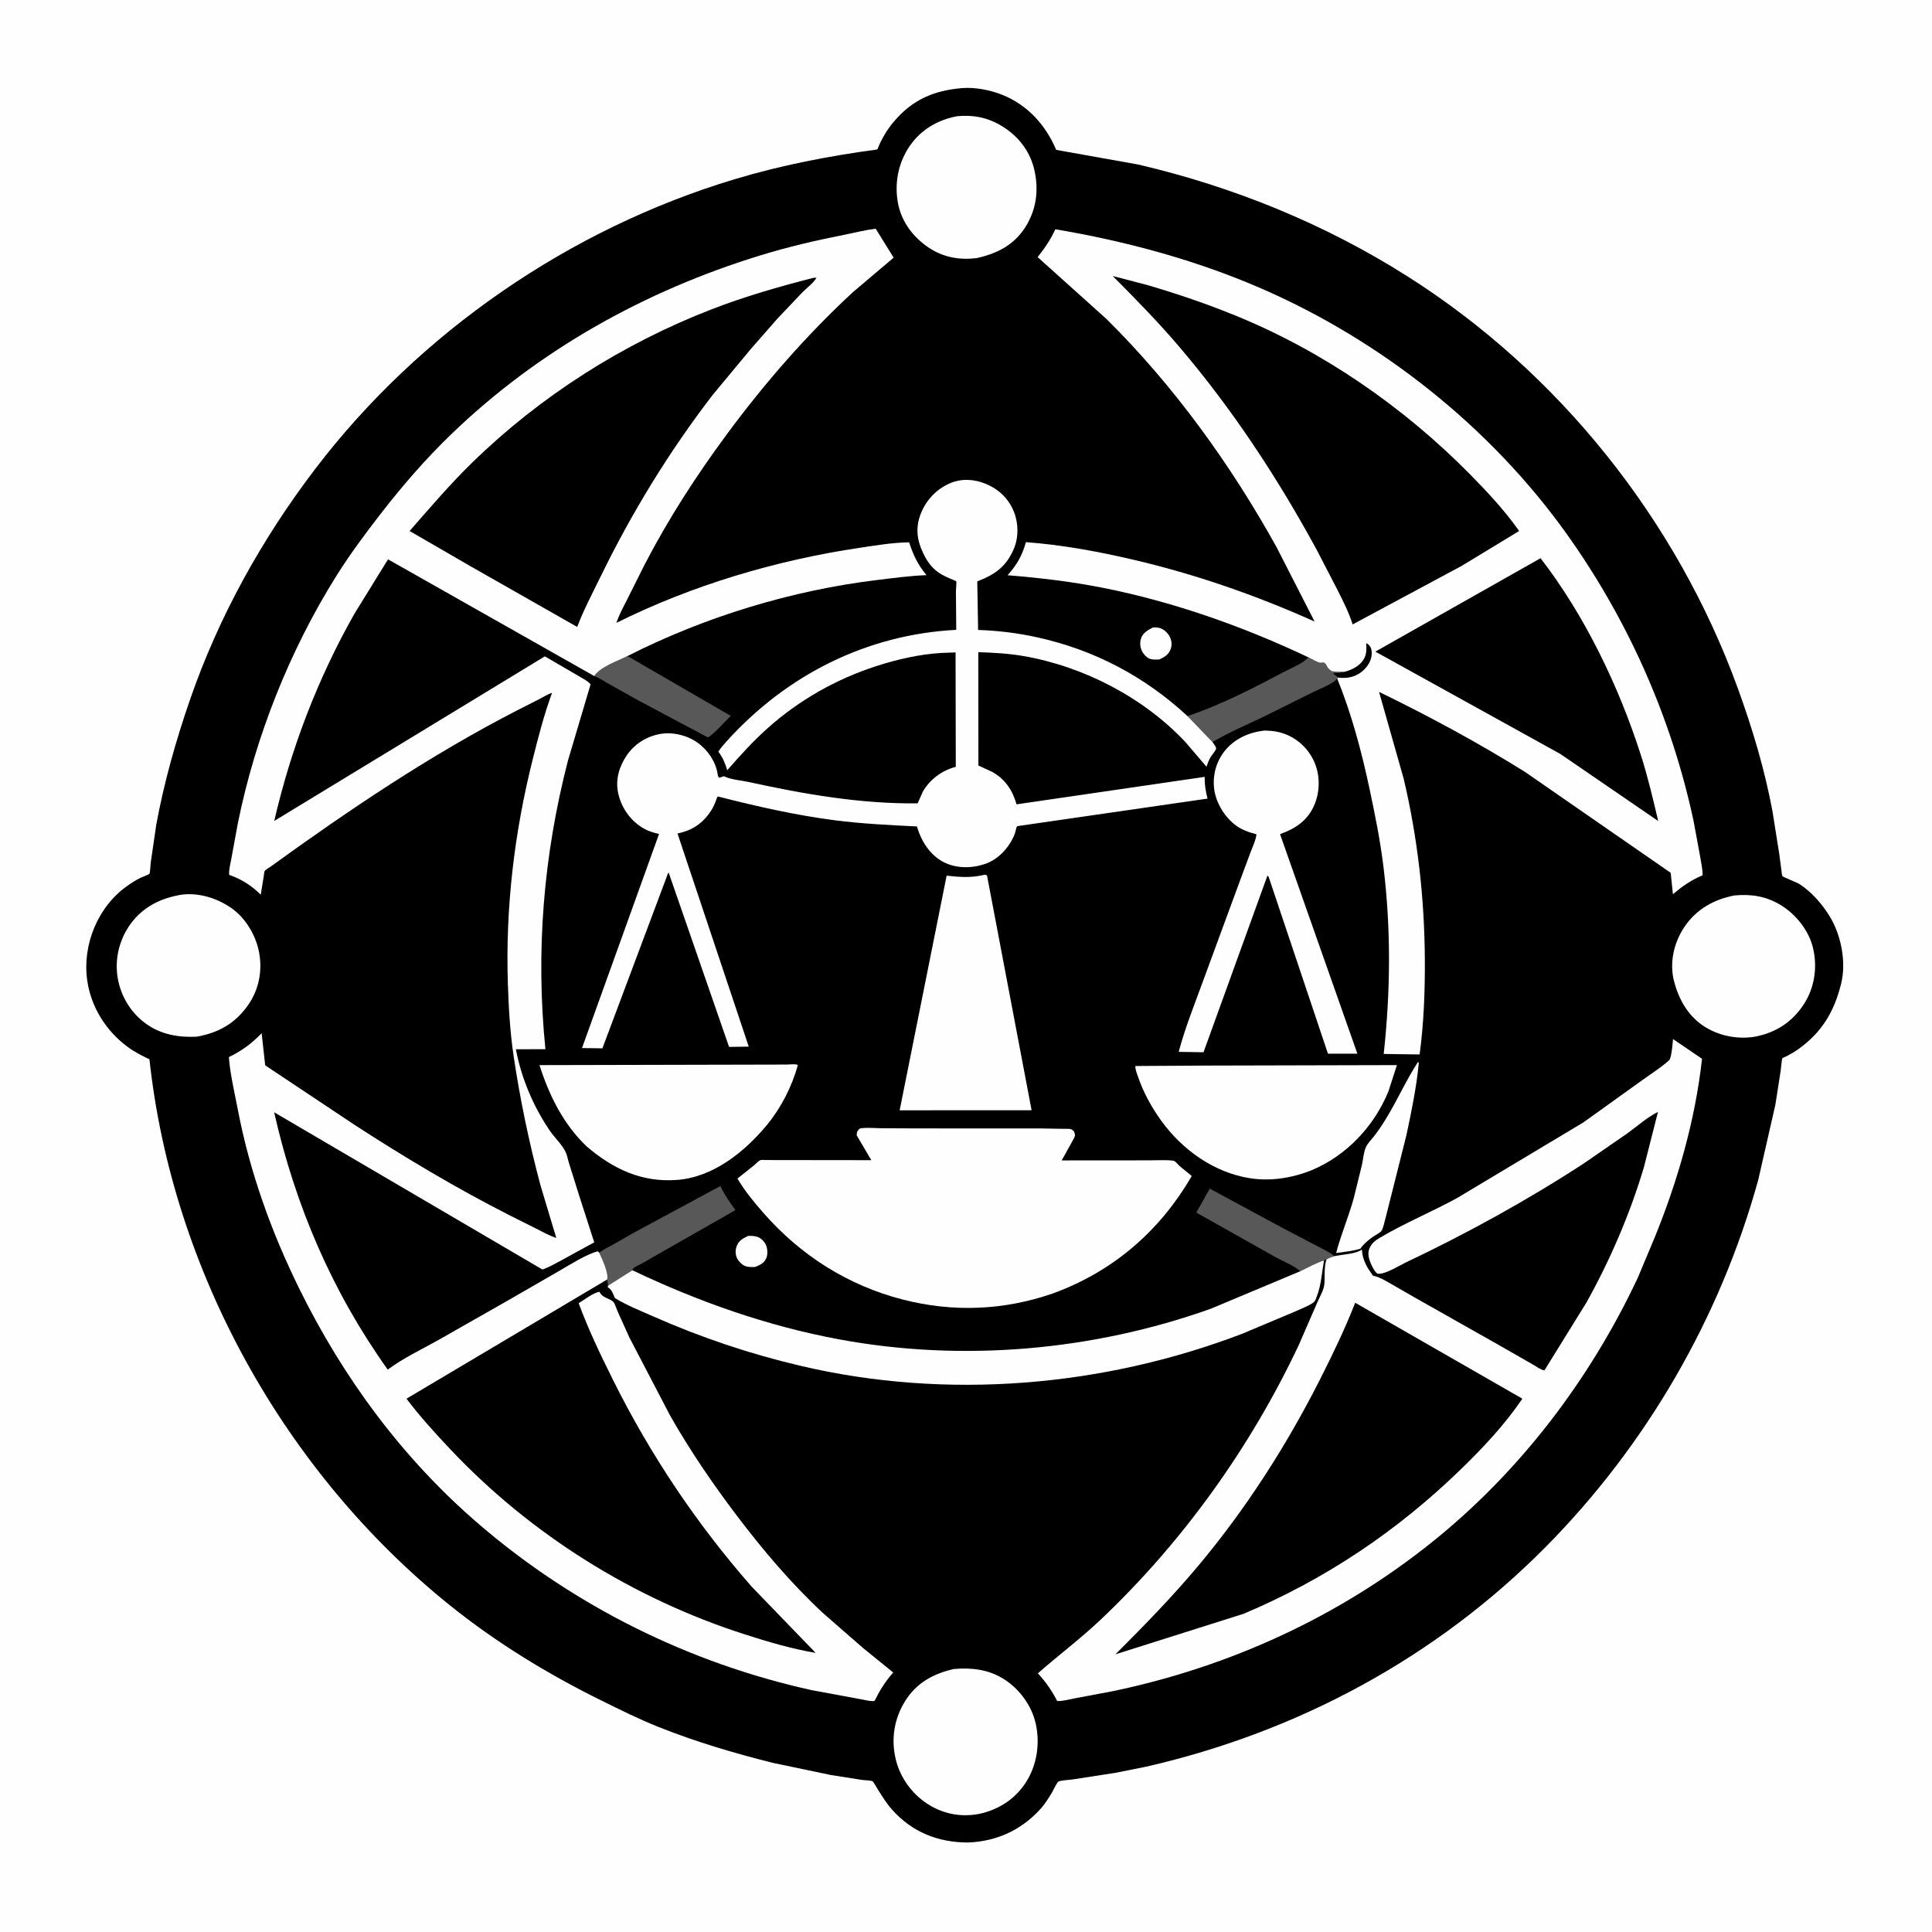
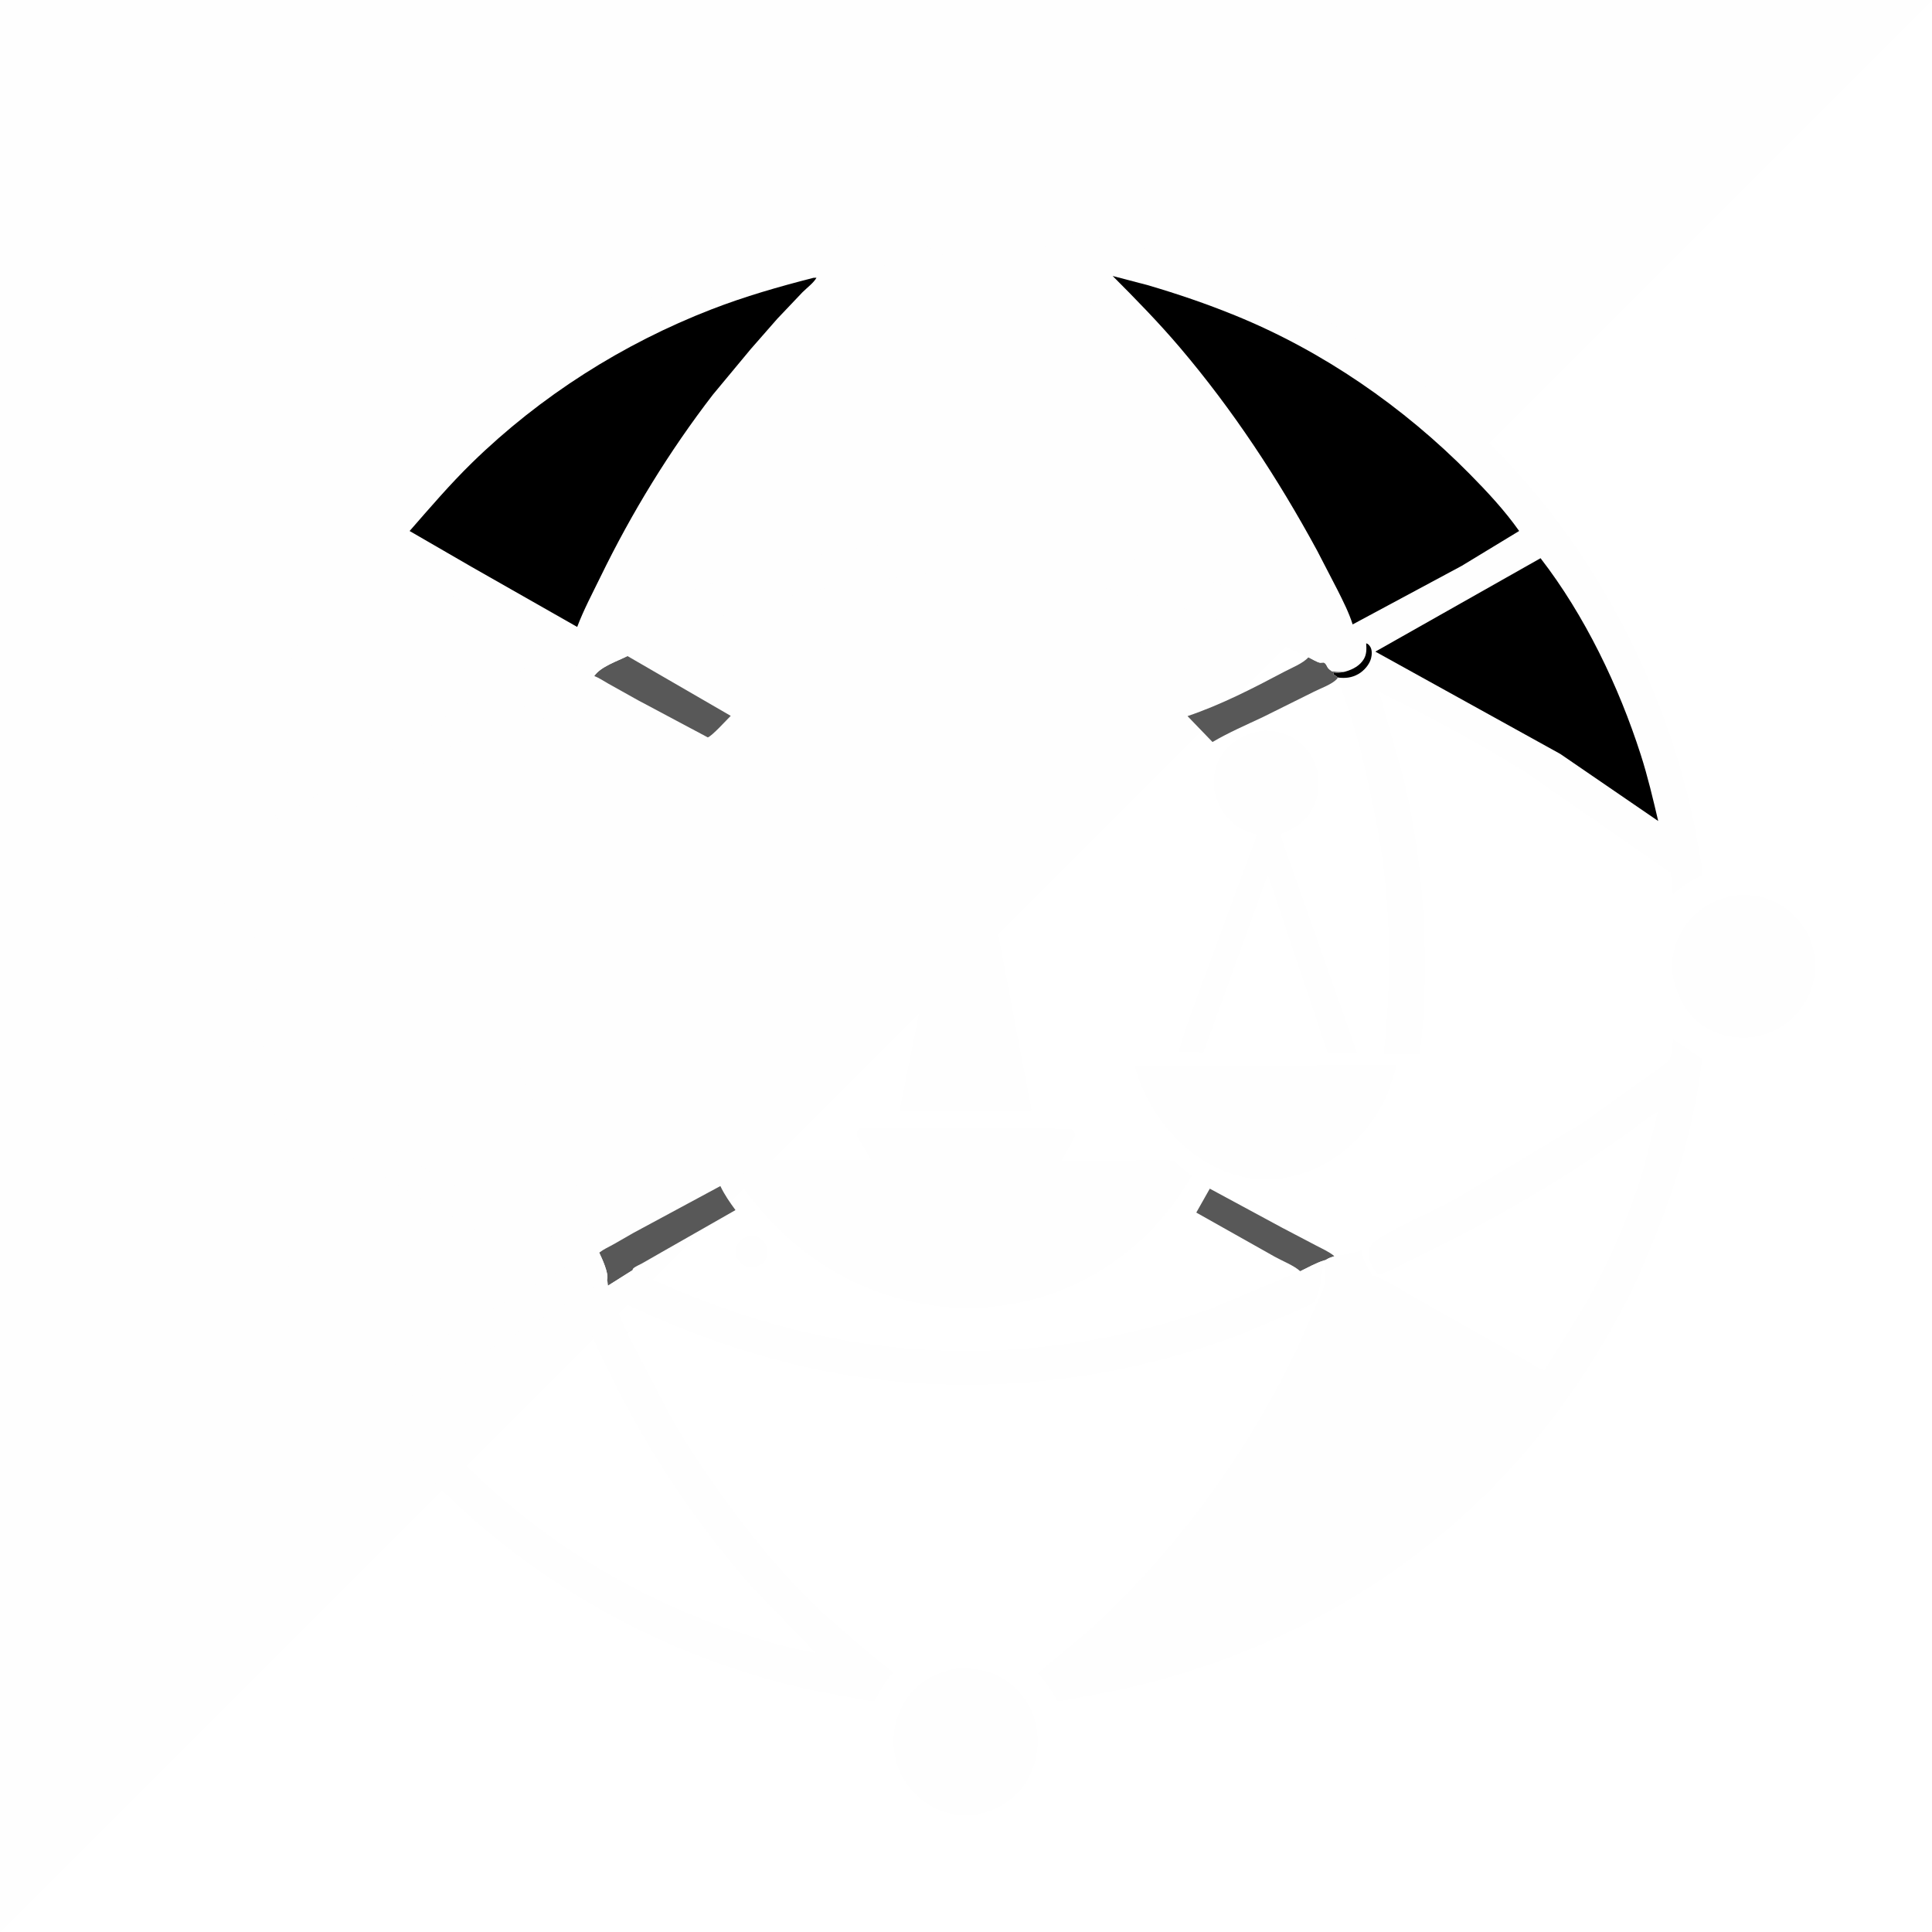
<svg xmlns="http://www.w3.org/2000/svg" version="1.1" style="display: block;" viewBox="0 0 2048 2048" width="1024" height="1024">
-   <path transform="translate(0,0)" fill="rgb(254,254,254)" d="M -0 -0 L 2048 0 L 2048 2048 L -0 2048 L -0 -0 z" />
-   <path transform="translate(0,0)" fill="rgb(0,0,0)" d="M 1019.67 93.419 C 1033.02 92.191 1049.71 95.425 1062.11 100.375 C 1089.19 111.18 1108.36 132.335 1119.61 158.876 L 1206.83 174.459 C 1307.83 198.134 1404.2 237.304 1491.91 292.89 C 1652.65 394.759 1777.39 551.272 1842.26 729.897 C 1857.55 772.011 1870.64 815.642 1878.86 859.735 L 1885.98 904.5 L 1888.49 923.433 C 1888.66 924.464 1888.91 927.893 1889.36 928.656 C 1890.03 929.772 1905.1 935.487 1907.88 937.351 C 1920.68 945.943 1931.39 958.078 1939.42 971.153 C 1951.76 991.275 1957.39 1019.93 1951.6 1043.06 C 1944.29 1072.3 1931.39 1094.19 1906.5 1112 C 1902.65 1114.75 1898.66 1117.14 1894.46 1119.32 C 1893.25 1119.94 1890.1 1121.1 1889.24 1121.93 C 1888.87 1122.29 1887.78 1133.69 1887.55 1135.32 L 1881.98 1171 L 1863.81 1250.77 C 1823.4 1396.99 1745.33 1531.84 1638.69 1639.62 C 1522.44 1757.1 1375.85 1835.92 1215.12 1872.72 L 1181.93 1879.35 L 1136.42 1886.37 C 1133.55 1886.77 1123.94 1887.23 1121.86 1888.63 C 1120.25 1889.71 1116.63 1897.59 1115.45 1899.59 C 1111.46 1906.35 1107.36 1912.81 1102.01 1918.58 C 1081.79 1940.39 1055.99 1951.97 1026.31 1953.12 C 994.571 1953.15 966.999 1942.24 945.649 1918.33 C 939.947 1911.94 935.512 1904.68 930.896 1897.51 C 930.079 1896.24 925.834 1888.61 924.908 1888.21 C 922.491 1887.15 916.79 1887.21 914 1886.82 L 880.879 1881.61 L 818.59 1868.57 C 777.504 1858.23 737.433 1846.34 698.029 1830.64 C 677.501 1822.46 657.739 1812.6 637.935 1802.84 C 580.886 1774.71 526.196 1741.38 476.586 1701.45 C 301.519 1560.54 182.626 1346.66 158.415 1122.9 C 150.471 1119.12 142.613 1115.1 135.5 1109.89 C 112.438 1092.98 96.384 1067.48 92.42 1039 C 87.175 1001.31 103.775 960.876 135.149 938.916 C 139.539 935.843 144.151 932.867 148.962 930.5 C 150.755 929.618 157.395 927.362 158.416 926.161 C 159.16 925.287 159.545 916.425 159.754 914.548 L 165.671 874.15 C 173.908 829.281 186.371 785.336 201.226 742.236 C 231.712 653.784 277.677 571.129 334.321 496.842 C 444.757 352.006 604.026 242.619 778.41 190.076 C 828.007 175.133 878.82 165.317 930.083 158.419 C 934.122 147.782 940.197 137.588 947.541 128.904 C 967.152 105.715 989.782 95.958 1019.67 93.419 z" />
+   <path transform="translate(0,0)" fill="rgb(254,254,254)" d="M -0 -0 L 2048 0 L -0 2048 L -0 -0 z" />
  <path transform="translate(0,0)" fill="rgb(254,254,254)" d="M 793.101 1310.12 C 796.407 1309.94 800.138 1310.13 803.283 1311.27 C 807.084 1312.64 810.444 1316.33 812.038 1319.99 C 813.729 1323.87 813.94 1329.93 812.257 1333.81 C 809.971 1339.07 805.346 1341.17 800.292 1343.07 C 797.15 1343.15 793.201 1343.28 790.235 1342.17 C 786.509 1340.77 782.815 1336.98 781.164 1333.41 C 779.425 1329.64 779.412 1324.84 780.903 1321 C 783.276 1314.88 787.417 1312.81 793.101 1310.12 z" />
  <path transform="translate(0,0)" fill="rgb(254,254,254)" d="M 1222.49 665.038 C 1224.74 664.963 1227 665.112 1229.18 665.697 C 1233.77 666.93 1237.71 670.698 1239.92 674.819 C 1242.04 678.766 1242.53 683.782 1240.99 688 C 1238.81 693.981 1234.54 696.418 1229.06 699.03 C 1226.38 699.102 1223.44 699.336 1220.78 698.871 C 1216.78 698.169 1213.48 694.979 1211.39 691.676 C 1208.66 687.367 1207.97 682.021 1209.44 677.075 C 1211.3 670.838 1217.06 667.64 1222.49 665.038 z" />
  <path transform="translate(0,0)" fill="rgb(88,88,88)" d="M 1378.33 1347.57 C 1371.6 1341.42 1359.48 1336.77 1351.21 1332.14 L 1268.12 1285.37 L 1282.43 1260.03 L 1359.26 1301.51 L 1394.87 1320.18 C 1401.33 1323.61 1408.95 1326.88 1414.52 1331.62 C 1411.51 1332.58 1408.78 1333.43 1406.08 1335.13 L 1403.51 1336.08 C 1394.81 1338.94 1386.53 1343.55 1378.33 1347.57 z" />
  <path transform="translate(0,0)" fill="rgb(88,88,88)" d="M 629.875 716.618 C 636.819 706.548 654.181 700.992 665.138 695.444 L 774.607 758.843 C 770.107 763.219 754.934 780.068 750.312 781.678 L 676.566 742.422 L 644.8 724.67 C 639.938 721.987 635.072 718.506 629.875 716.618 z" />
  <path transform="translate(0,0)" fill="rgb(88,88,88)" d="M 635.196 1327.87 C 639.881 1324.23 645.326 1321.81 650.5 1318.95 L 671.456 1306.93 L 763.632 1257.26 C 767.992 1266.51 773.608 1274.52 779.631 1282.75 L 700.545 1327.83 L 681 1339.02 C 678.259 1340.59 673.619 1342.45 671.35 1344.5 C 670.787 1345.01 670.676 1345.86 670.338 1346.54 L 644.599 1362.8 L 643.6 1356.35 C 645.547 1349.97 638.157 1334.06 635.196 1327.87 z" />
  <path transform="translate(0,0)" fill="rgb(88,88,88)" d="M 1386.94 696.775 C 1390.24 698.292 1396.15 702.088 1399.5 702.549 C 1399.7 702.576 1402.87 702.255 1403 702.288 C 1405.19 702.826 1406.24 705.507 1407.17 707.212 C 1408.15 709.014 1410.05 710.275 1411.65 711.5 C 1416.22 712.308 1420.74 712.136 1425.35 712.096 L 1424.41 712.322 C 1420.64 713.177 1417.34 713.175 1413.5 712.971 L 1413.5 714.677 L 1418.53 718.251 L 1417.52 719.362 C 1412.31 725.401 1400.18 729.478 1392.81 733.255 L 1339.03 759.977 C 1321.06 768.431 1302.43 776.505 1285.29 786.556 L 1258.82 759.115 C 1294.45 747.075 1328.54 729.477 1361.73 711.903 C 1369.35 707.869 1381.26 703.212 1386.94 696.775 z" />
-   <path transform="translate(0,0)" fill="rgb(254,254,254)" d="M 1503.28 1125.5 L 1503.97 1127.03 C 1501.48 1152.73 1496.2 1178.47 1490.77 1203.69 L 1468.99 1290.23 C 1467.79 1294.16 1466.55 1301.37 1464.5 1304.7 C 1463.43 1306.43 1458.13 1309.16 1456.17 1310.51 C 1451.46 1313.73 1446.55 1317.69 1443.06 1322.25 L 1442.01 1323.69 C 1433.73 1326.23 1424.92 1327.05 1416.36 1328.24 C 1421.46 1308.71 1429.64 1289.71 1435.03 1270.13 L 1443.67 1235.03 C 1444.95 1229.15 1445.5 1221.54 1447.85 1216.13 C 1449.59 1212.12 1453.7 1208.06 1456.41 1204.61 C 1460.93 1198.85 1465.01 1192.72 1468.85 1186.49 C 1481.09 1166.61 1490.52 1145.03 1503.28 1125.5 z" />
  <path transform="translate(0,0)" fill="rgb(254,254,254)" d="M 1014.48 123.213 C 1031.47 121.524 1046.81 124.519 1061.5 133.307 C 1079.11 143.843 1091.93 160.118 1096.48 180.239 C 1101.37 201.844 1098.57 222.842 1086.38 241.557 C 1074.2 260.243 1056.33 268.996 1035.09 273.649 C 1017.17 275.776 1000.36 272.889 985.099 262.9 C 968.532 252.057 955.918 235.729 952.035 216.06 C 947.86 194.905 952.011 172.912 964.135 155.084 C 976.097 137.496 993.856 127.137 1014.48 123.213 z" />
  <path transform="translate(0,0)" fill="rgb(254,254,254)" d="M 1838.58 949.224 C 1856.44 947.541 1872.24 950.039 1887.71 959.47 C 1904.1 969.466 1917.79 986.801 1922.07 1005.71 C 1926.67 1025.99 1923.37 1047.56 1911.84 1064.99 C 1899.6 1083.5 1882.66 1094.44 1861.07 1098.79 C 1843.32 1101.99 1824.03 1098.54 1808.54 1089.31 C 1790.55 1078.58 1780.02 1060.75 1774.81 1041 L 1773.76 1036.83 C 1770.07 1017.54 1775.04 997.929 1786.06 981.844 C 1798.56 963.592 1817.25 953.266 1838.58 949.224 z" />
  <path transform="translate(0,0)" fill="rgb(254,254,254)" d="M 192.914 948.341 C 210.868 946.114 229.892 952.046 244.67 962.178 C 260.349 972.928 271.413 991.582 274.753 1010.14 C 278.234 1029.48 274.342 1049.26 263.001 1065.4 C 249.264 1084.96 231.643 1094.89 208.363 1098.94 C 189.295 1099.86 171.141 1096.72 155.244 1085.55 C 139.06 1074.18 128.132 1056.32 124.809 1036.91 C 121.364 1016.79 126.355 996.035 138.308 979.553 C 151.661 961.14 170.879 951.784 192.914 948.341 z" />
  <path transform="translate(0,0)" fill="rgb(254,254,254)" d="M 1011.04 1769.21 C 1029.63 1767.66 1047.32 1769.52 1063.49 1779.5 C 1080.34 1789.9 1093.56 1807.7 1097.89 1827.03 C 1102.69 1848.41 1099.17 1871.66 1087.03 1890.08 C 1075.6 1907.41 1058.24 1918.51 1038.06 1922.76 C 1020.02 1926.31 1002.03 1923.35 986.171 1914.06 C 968.161 1903.51 954.626 1885.63 949.638 1865.36 C 944.366 1843.92 947.666 1822.3 959.326 1803.44 C 971.449 1783.83 989.25 1774.28 1011.04 1769.21 z" />
  <path transform="translate(0,0)" fill="rgb(254,254,254)" d="M 1340.92 774.411 C 1349.71 774.659 1356.43 775.56 1364.63 779.121 C 1378.35 785.082 1389.07 796.484 1394.34 810.493 C 1399.72 824.804 1398.86 841.752 1392.28 855.479 C 1385.04 870.609 1372.28 878.817 1356.88 884.175 L 1438.88 1116.93 L 1407.7 1116.96 L 1344.82 929.5 L 1343.54 928.171 L 1275.77 1115.43 L 1249.46 1115 C 1255.97 1090.56 1265.36 1066.98 1274.05 1043.26 L 1314.65 932.962 L 1325.98 902.545 C 1328.09 896.974 1331.34 890.284 1331.9 884.354 C 1323.62 882.231 1315.81 879.544 1308.99 874.165 C 1297.21 864.865 1288.14 849.456 1286.85 834.375 C 1285.64 820.262 1289.7 806.405 1298.72 795.433 C 1309.16 782.736 1324.85 775.941 1340.92 774.411 z" />
  <path transform="translate(0,0)" fill="rgb(254,254,254)" d="M 1042.74 927.5 C 1045.09 927.179 1043.91 927.053 1046.27 928 L 1093.54 1176.89 L 1004.25 1176.93 L 953.672 1176.97 L 1003.47 928.23 C 1016.46 929.688 1028.52 930.634 1041.43 927.799 L 1042.74 927.5 z" />
-   <path transform="translate(0,0)" fill="rgb(254,254,254)" d="M 833.725 1128.48 C 836.512 1128.46 843.697 1127.57 845.768 1128.99 C 839.518 1151.69 827.984 1174.35 812.974 1192.5 C 789.526 1220.86 756.248 1247.76 718 1250.74 C 680.275 1253.68 649.946 1239.21 621.827 1215.22 C 596.978 1191.41 582.243 1161.42 571.862 1129.07 L 833.725 1128.48 z" />
  <path transform="translate(0,0)" fill="rgb(254,254,254)" d="M 1281.29 1129.55 L 1480.79 1129.06 L 1471.77 1156.94 C 1456.6 1193.99 1427.27 1225.08 1390.26 1240.53 C 1379.58 1244.77 1368.86 1247.69 1357.5 1249.21 C 1346.84 1250.64 1335.64 1250.64 1325 1248.97 C 1286.97 1242.99 1253.32 1218.91 1231.03 1188.12 C 1220.61 1173.72 1211.65 1157.32 1206.02 1140.44 C 1205.04 1137.51 1203.12 1132.97 1203.6 1130.01 L 1281.29 1129.55 z" />
  <path transform="translate(0,0)" fill="rgb(254,254,254)" d="M 1378.33 1347.57 C 1386.53 1343.55 1394.81 1338.94 1403.51 1336.08 C 1401.24 1348.62 1400.54 1362.23 1395.91 1374.14 C 1394.92 1376.68 1394.25 1379.44 1391.87 1381.02 C 1385.57 1385.21 1377.54 1388.04 1370.62 1391.2 L 1316.92 1413.8 C 1169.26 1470.23 1003.5 1484.15 849.259 1447.99 C 794.969 1435.26 742.858 1417.74 691.869 1395.19 C 678.713 1389.37 664.11 1383.51 651.826 1376.03 L 651.045 1374.21 C 649.265 1370.12 648.229 1366.87 644.227 1364.49 L 644.599 1362.8 L 670.338 1346.54 C 740.343 1379.79 813.09 1405.59 889.469 1419.76 C 1020.14 1444.01 1158.38 1431.9 1283.53 1387.31 L 1378.33 1347.57 z" />
  <path transform="translate(0,0)" fill="rgb(254,254,254)" d="M 911.048 1196.5 C 912.219 1196.14 912.643 1195.96 914.009 1195.83 C 920.481 1195.21 927.696 1195.93 934.225 1195.99 L 972.235 1196.16 L 1104.59 1196.21 L 1127.28 1196.6 C 1129.27 1196.68 1133.75 1196.38 1135.5 1197.03 C 1136.68 1197.47 1137.5 1198.58 1138.5 1199.35 C 1138.84 1200.57 1139.46 1201.74 1139.52 1203 C 1139.6 1205.08 1137.63 1208.18 1136.64 1209.9 L 1125.45 1230.09 L 1217 1230.02 C 1221.72 1230.02 1241.92 1229.24 1244.82 1230.76 C 1246.51 1231.65 1249.02 1234.8 1250.56 1236.17 L 1263.28 1246.58 C 1229.52 1305.01 1179.75 1347.91 1116.24 1371.04 C 1064.1 1389.16 1010.39 1391.28 957 1377.58 C 898.814 1362.64 848.664 1330.74 809.195 1285.68 C 799.198 1274.27 789.436 1262.42 781.703 1249.32 L 799.117 1235.47 C 800.814 1234.07 804.011 1230.64 805.902 1229.85 C 807.111 1229.34 810.632 1229.69 812.087 1229.69 L 830.437 1229.72 L 923.625 1229.83 L 908.138 1203.5 C 908.362 1199.5 908.375 1199.49 911.048 1196.5 z" />
-   <path transform="translate(0,0)" fill="rgb(254,254,254)" d="M 1285.29 786.556 L 1288.27 790.856 C 1288.38 791.075 1289.28 793.196 1289.2 793.5 C 1288.48 796.025 1284.87 800.039 1283.42 802.365 C 1281.44 805.533 1280.21 809.258 1278.92 812.751 L 1256.77 786.812 C 1212.3 739.418 1149.02 706.615 1085.27 695.5 C 1069.18 692.694 1053.32 691.853 1037.03 691.33 L 1037.15 811.495 L 1051.95 818.326 C 1065.62 826 1073.39 837.878 1077.58 852.639 L 1276.97 823.515 C 1276.85 831.714 1278.04 838.679 1280.03 846.559 L 1078.35 875.757 C 1077.33 877.29 1077.54 876.651 1077.2 878.236 C 1076.48 881.596 1075.61 884.484 1074.13 887.609 C 1068.18 900.185 1057.35 911.363 1044.04 915.863 C 1029.89 920.646 1013.63 920.769 1000.18 913.826 C 986.185 906.601 976.87 892.18 972.414 877.439 L 972.01 876.064 C 943.028 874.644 913.802 873.243 885.01 869.535 C 843.303 864.164 801.598 854.66 760.874 844.261 C 759.72 846.153 760.087 845.315 759.412 847.274 C 757.891 851.691 756.238 855.599 753.66 859.521 C 744.851 872.924 733.868 880.306 718.172 883.518 L 793.712 1109.47 L 772.839 1109.77 L 708.82 925.007 C 707.821 925.601 707.531 927.328 707.138 928.374 L 638.566 1111.28 L 616.954 1110.97 L 698.625 884.001 C 691.733 882.51 686.292 880.774 680.301 876.965 C 667.378 868.749 658.435 855.549 655.263 840.588 C 652.271 826.471 656.263 812.785 664.206 800.98 C 672.414 788.778 684.914 780.897 699.344 778.104 C 712.647 775.53 728.573 779.44 739.532 787.315 C 750.123 794.925 758.607 807.165 760.674 820.213 C 761.035 822.489 760.835 822.607 762.346 824.5 L 767.5 822.812 C 773.9 826.348 786.157 827.306 793.5 828.917 C 852.23 841.805 912.35 852.304 972.723 851.579 L 978.144 839.391 C 985.177 826.801 997.93 817.134 1011.72 813.294 L 1013.17 812.897 L 1012.94 691.604 L 997.618 692.158 C 974.563 693.54 950.446 699.105 928.529 706.225 C 886.255 719.957 847.48 741.942 814.235 771.438 C 798.578 785.329 784.721 800.773 770.893 816.444 C 768.841 809.598 766.526 803.794 762.346 797.987 L 761.454 796.758 C 764.105 792.757 767.186 789.195 770.402 785.642 C 833.941 715.438 918.73 672.544 1013.66 667.665 L 1013.32 626.5 C 1013.33 625.119 1014.1 616.909 1013.7 616.264 C 1013.4 615.78 1008.54 613.899 1007.93 613.646 C 1003.16 611.684 998.64 609.544 994.409 606.559 C 987.344 601.576 982.248 594.118 978.585 586.393 C 972.086 572.69 970.384 559.903 975.659 545.598 C 981.114 530.804 992.25 518.691 1006.77 512.378 C 1019.21 506.975 1032.7 507.815 1045 512.908 C 1058.68 518.577 1069.16 528.506 1074.74 542.38 C 1079.74 554.831 1079.93 569.608 1074.61 581.981 C 1066.47 600.879 1054.69 609.011 1035.95 616.298 L 1036.85 667.773 C 1058.03 668.492 1078.6 670.993 1099.32 675.553 C 1159.92 688.892 1213.33 716.984 1258.82 759.115 L 1285.29 786.556 z" />
  <path transform="translate(0,0)" fill="rgb(254,254,254)" d="M 1414.52 1331.62 C 1422.06 1329.82 1438.57 1329.23 1443.68 1324.39 L 1443.75 1325.66 C 1444.56 1336.35 1449.38 1343.95 1455.48 1352.4 L 1456.83 1352.65 C 1462.53 1353.87 1468.14 1357.39 1473.19 1360.18 L 1499 1375.03 L 1590.32 1426.64 L 1625.31 1446.68 C 1628.59 1448.52 1633.63 1452.32 1637.14 1452.69 L 1681.73 1380.67 C 1706.69 1335.98 1728.04 1286.37 1742.63 1237.23 L 1757.54 1178.65 C 1746 1184.49 1735.76 1193.59 1725.31 1201.22 L 1678.72 1233.41 C 1618.59 1272.61 1554.55 1307.75 1489.71 1338.52 C 1483.22 1341.6 1467.11 1351.66 1460.33 1350.06 C 1458 1349.51 1454.27 1342.06 1453.35 1339.93 C 1451.15 1334.87 1449.4 1329.09 1451.53 1323.7 C 1453.71 1318.17 1457.58 1315.11 1462.5 1312.19 C 1488.94 1296.46 1518.01 1284.59 1545.03 1269.71 L 1678.47 1189.77 L 1740.67 1145.16 C 1745.28 1141.78 1768.81 1126.07 1770.18 1122.65 C 1772.3 1117.35 1772.88 1107.23 1773.48 1101.43 L 1804.22 1122.37 C 1796.96 1187.83 1778.3 1252.49 1753.39 1313.34 L 1736.08 1354.59 C 1685.34 1462.54 1611.2 1560.01 1518 1634.72 C 1419.23 1713.89 1303.79 1766.68 1180.06 1792.63 L 1139.31 1800.31 C 1133.53 1801.35 1126.47 1803.43 1120.67 1803.14 C 1114.82 1791.99 1108.73 1783.04 1100.19 1773.78 C 1122.17 1754.52 1145.54 1736.98 1166.79 1716.86 C 1253.75 1634.53 1325.54 1534.34 1376.64 1426.03 L 1396.71 1379.92 C 1399.2 1374.19 1403.42 1367.26 1403.89 1361 C 1404.53 1352.39 1403.41 1343.5 1406.08 1335.13 C 1408.78 1333.43 1411.51 1332.58 1414.52 1331.62 z" />
-   <path transform="translate(0,0)" fill="rgb(0,0,0)" d="M 1436.56 1380.98 L 1613.77 1482.67 C 1595.16 1510.18 1571.99 1534.79 1548.21 1557.85 C 1480.81 1623.21 1404.93 1674.1 1318.26 1710.68 L 1182.42 1753.65 C 1212.67 1723.4 1242.25 1693.14 1269.78 1660.33 C 1320.55 1599.81 1363.58 1532.74 1399.23 1462.33 C 1412.66 1435.81 1425.74 1408.69 1436.56 1380.98 z" />
  <path transform="translate(0,0)" fill="rgb(254,254,254)" d="M 1386.94 696.775 C 1317.66 664.058 1244.45 638.056 1169.2 623.115 C 1135.76 616.475 1102.01 612.527 1068.05 609.787 C 1077.81 599.009 1083.67 588.745 1087.5 574.707 C 1125.71 577.577 1162.84 584.354 1200.1 593.016 C 1266.8 608.52 1331.09 630.854 1393.53 658.879 L 1353.1 579.795 C 1304.31 491.961 1244.27 408.763 1172.75 337.984 L 1099.94 272.564 C 1107.57 262.77 1113.54 254.334 1118.69 243.017 C 1193.03 255.588 1266.59 275.331 1335.92 305.334 C 1463.96 360.742 1580.22 452.945 1661.19 566.598 C 1725.96 657.521 1772 761.253 1795.3 870.473 L 1802.26 908.204 C 1803.28 914.486 1804.93 921.476 1804.82 927.807 C 1792.65 932.946 1783.42 939.421 1773.36 947.917 L 1771.01 925.233 L 1616.43 818.174 C 1566.59 787.131 1514.65 759.089 1461.85 733.43 L 1487.97 825.5 C 1502.78 888.346 1509.98 952.155 1510.39 1016.69 C 1510.6 1050.22 1509.34 1084.51 1504.86 1117.77 L 1466.79 1117.23 C 1474.02 1050.86 1474.62 984.84 1466.49 918.5 C 1463.11 890.977 1457.68 864.093 1451.93 836.996 C 1443.58 797.616 1432.74 756.752 1417.52 719.362 L 1418.53 718.251 L 1413.5 714.677 L 1413.5 712.971 C 1417.34 713.175 1420.64 713.177 1424.41 712.322 L 1425.35 712.096 C 1420.74 712.136 1416.22 712.308 1411.65 711.5 C 1410.05 710.275 1408.15 709.014 1407.17 707.212 C 1406.24 705.507 1405.19 702.826 1403 702.288 C 1402.87 702.255 1399.7 702.576 1399.5 702.549 C 1396.15 702.088 1390.24 698.292 1386.94 696.775 z" />
  <path transform="translate(0,0)" fill="rgb(0,0,0)" d="M 1425.35 712.096 L 1426.65 711.745 C 1434.11 709.621 1441.78 705.469 1445.77 698.559 C 1448.79 693.343 1448.6 687.833 1448.2 682.024 C 1450.2 682.313 1451.42 683.903 1452.5 685.565 C 1454.66 688.891 1454.33 694.303 1453.36 697.954 C 1451.59 704.637 1445.75 711.227 1439.76 714.588 C 1432.88 718.451 1426.25 719.162 1418.53 718.251 L 1413.5 714.677 L 1413.5 712.971 C 1417.34 713.175 1420.64 713.177 1424.41 712.322 L 1425.35 712.096 z" />
  <path transform="translate(0,0)" fill="rgb(0,0,0)" d="M 1633.06 591.718 C 1679.85 652.272 1715.93 727.337 1739.29 800.105 C 1746.68 823.146 1752.25 846.767 1757.76 870.315 L 1654.03 799.236 L 1457.93 690.744 L 1633.06 591.718 z" />
  <path transform="translate(0,0)" fill="rgb(0,0,0)" d="M 1179.46 292.545 L 1216.56 302.266 C 1248.01 311.462 1279.21 322.104 1309.55 334.474 C 1402.29 372.274 1487.68 431.279 1557.89 502.404 C 1576.54 521.299 1595.06 541.139 1610.36 562.865 L 1549.47 599.833 L 1433.86 661.907 C 1429.92 649.346 1423.75 637.275 1417.88 625.523 L 1396.15 583.557 C 1354.74 507.248 1306.99 434.546 1250.7 368.327 C 1228.26 341.915 1203.94 317.06 1179.46 292.545 z" />
  <path transform="translate(0,0)" fill="rgb(254,254,254)" d="M 643.6 1356.35 L 430.896 1482.67 C 445.097 1501.49 460.969 1518.9 477.117 1536.04 C 562.418 1626.56 671.211 1694.57 789.599 1732.54 C 814.228 1740.44 839.105 1747.81 864.645 1752.12 L 796.91 1682.04 C 738.512 1615.48 689.479 1542.36 650.005 1463.14 C 636.702 1436.44 623.745 1409.49 613.431 1381.46 C 618.995 1378.12 629.221 1370.09 635.5 1369.39 C 638.91 1376.52 645.864 1375.58 650.4 1380.36 C 651.799 1381.83 653.482 1387.36 654.409 1389.46 L 667.035 1417.5 L 710.353 1500.59 C 731.365 1537.51 755.389 1572.71 781.01 1606.57 C 808.466 1642.85 838.397 1678.14 871.663 1709.26 L 914.819 1746.93 L 946.86 1772.91 C 938.615 1782.22 932.645 1791.79 927.129 1802.92 L 925.968 1803.2 C 921.615 1803.48 915.505 1801.68 911 1800.99 L 860.802 1791.7 C 730.699 1763.14 608.608 1702.45 507.614 1615.64 C 427.081 1546.42 364.056 1461.12 317.268 1366.1 C 287.491 1305.63 264.707 1242.21 252.045 1175.91 C 248.556 1157.64 244.016 1139.13 242.603 1120.58 C 256.652 1113.71 266.399 1106.49 277.361 1095.3 L 281.11 1129.29 L 374.572 1191.56 C 427.766 1226.19 483.762 1259.64 540.339 1288.35 L 568.342 1302.37 C 575.314 1305.9 582.187 1309.88 589.677 1312.2 L 572.996 1256.7 C 560.939 1211.73 551.218 1165.07 544.385 1118.99 C 540.647 1093.79 539.174 1067.95 538.356 1042.5 C 535.772 962.128 545.142 882.975 564.686 805.018 C 570.681 781.104 576.65 757.674 585.214 734.479 C 580.655 735.823 576.028 738.819 571.772 741.025 L 547.86 753.193 C 456.559 800.126 370.481 858.164 287.417 918.242 C 286.106 919.191 281.249 922.114 280.534 923.383 C 279.996 924.338 279.745 927.945 279.532 929.189 L 276.389 948.422 C 266.57 938.633 256.059 932.023 243.049 927.455 L 242.913 926.594 C 242.544 921.994 244.212 916.066 244.992 911.5 L 252.108 872.85 C 270.496 781.544 306.905 689.812 356.35 610.814 C 370.814 587.704 387.326 565.532 404.043 544 C 427.092 514.312 451.788 485.847 478.881 459.775 C 571.253 370.885 683.824 308.24 805.962 270.733 C 835.247 261.74 864.609 254.875 894.657 248.947 C 905.812 246.746 916.976 243.842 928.257 242.423 L 947.299 273.126 L 903.896 309.896 C 854.719 355.462 810.64 406.044 770.816 459.893 C 738.238 503.946 708.4 550.054 683.209 598.761 L 664.992 635.107 C 660.996 643.135 656.156 651.746 653.456 660.276 C 733.45 620.347 823.136 593.773 911.514 580.66 C 928.855 578.088 946.164 575.141 963.732 574.893 C 968.058 588.453 973.016 598.655 982.117 609.688 C 964.922 610.311 947.671 612.683 930.59 614.733 C 839.497 625.663 747.009 653.883 665.138 695.444 C 654.181 700.992 636.819 706.548 629.875 716.618 L 411.318 592.908 L 375.553 650.875 C 336.711 719.539 308.49 793.385 290.714 870.225 L 577.565 695.764 L 613.177 716.5 C 617.228 718.975 623.002 721.739 626.066 725.371 L 601.988 806.5 C 576.055 907.177 567.734 1008.57 578.159 1112.18 L 546.869 1112.27 C 552.699 1142.93 564.928 1171.82 582.237 1197.76 C 587.275 1205.31 595.406 1212.81 599.345 1220.64 C 601.144 1224.21 601.789 1228.71 603.037 1232.54 L 613.813 1266.98 L 629.913 1316.92 L 595.069 1336.01 C 588.594 1339.43 581.922 1343.41 575.001 1345.75 L 290.599 1179.07 C 313.085 1278.21 351.881 1368.97 411.019 1451.86 L 412.03 1451.1 C 427.853 1439.47 446.71 1430.54 463.866 1420.95 L 540.047 1377.62 L 594.506 1346.2 C 606.369 1339.36 620.342 1330.32 633.488 1326.39 L 635.196 1327.87 C 638.157 1334.06 645.547 1349.97 643.6 1356.35 z" />
  <path transform="translate(0,0)" fill="rgb(0,0,0)" d="M 862.348 294.5 L 865.5 294.402 C 862.807 299.578 854.907 305.529 850.672 309.783 L 823.92 337.958 L 795.827 370.026 L 755.749 418.264 C 709.539 478.26 669.547 543.594 636.44 611.661 C 627.974 629.069 618.683 646.447 611.85 664.573 L 500.447 601.213 L 434.204 562.888 C 455.892 538.102 476.945 513.386 500.574 490.339 C 572.875 419.821 660.226 364.31 754.383 327.861 C 789.78 314.158 825.602 303.886 862.348 294.5 z" />
</svg>